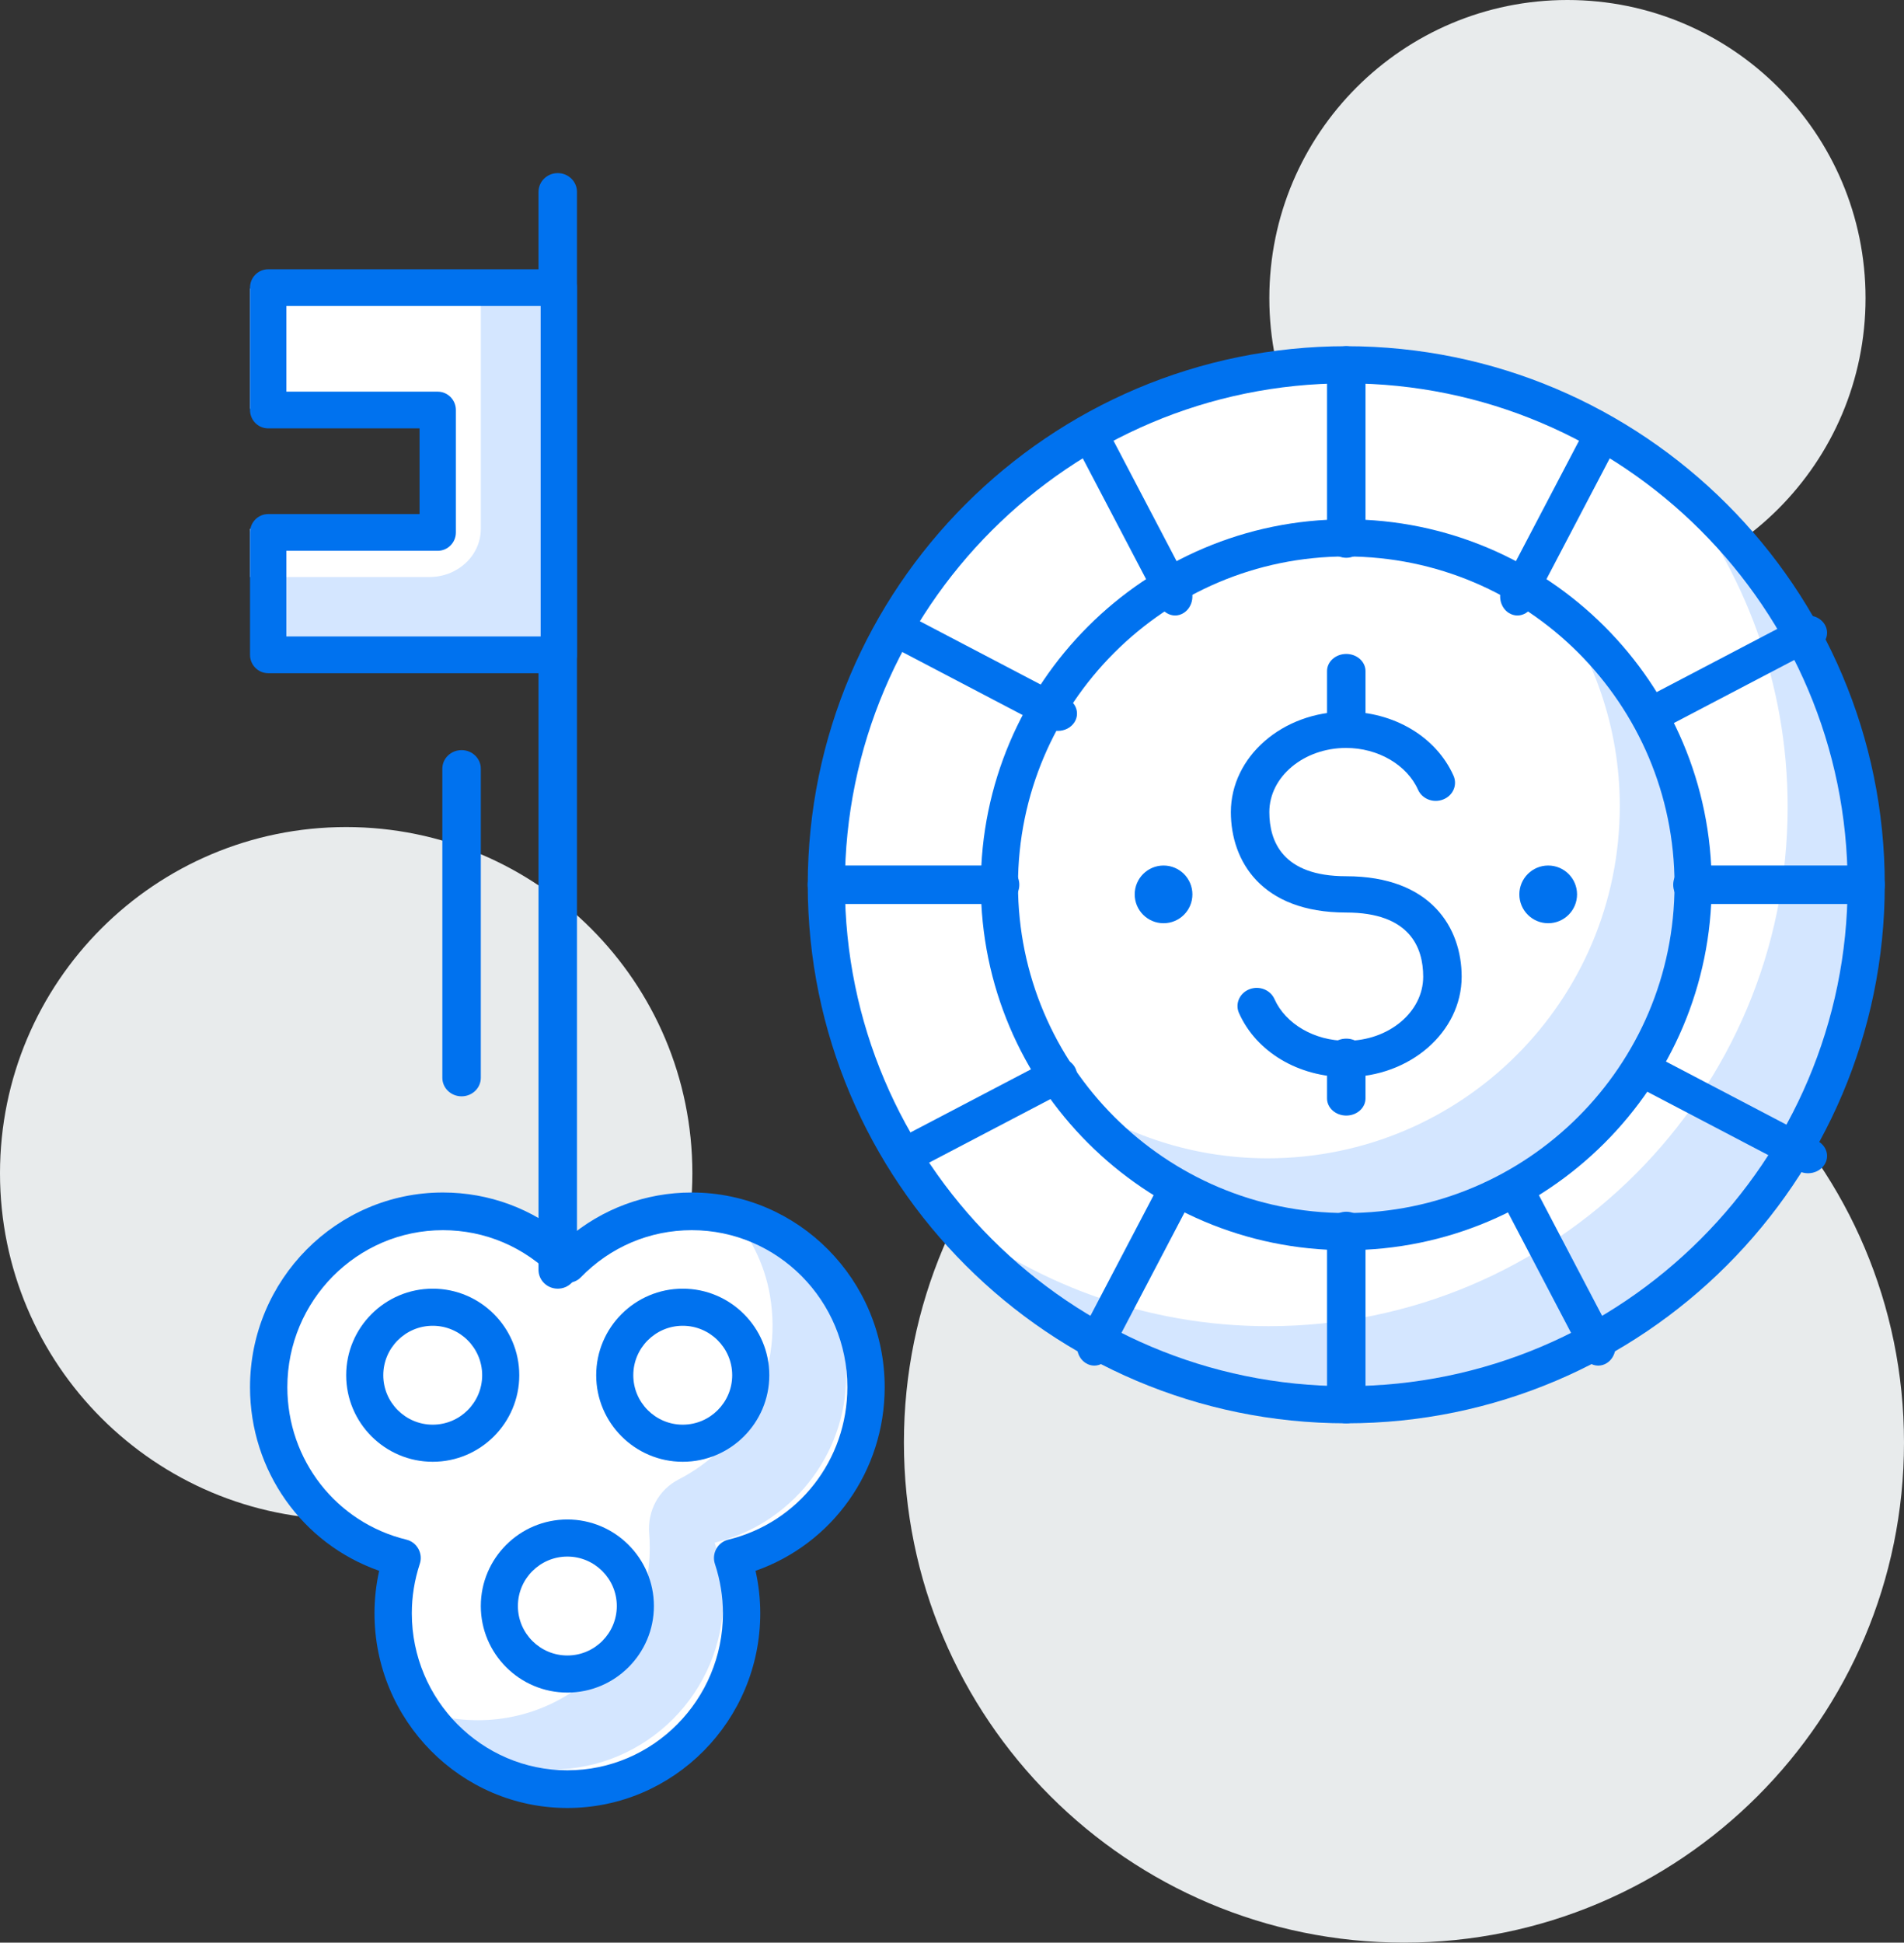
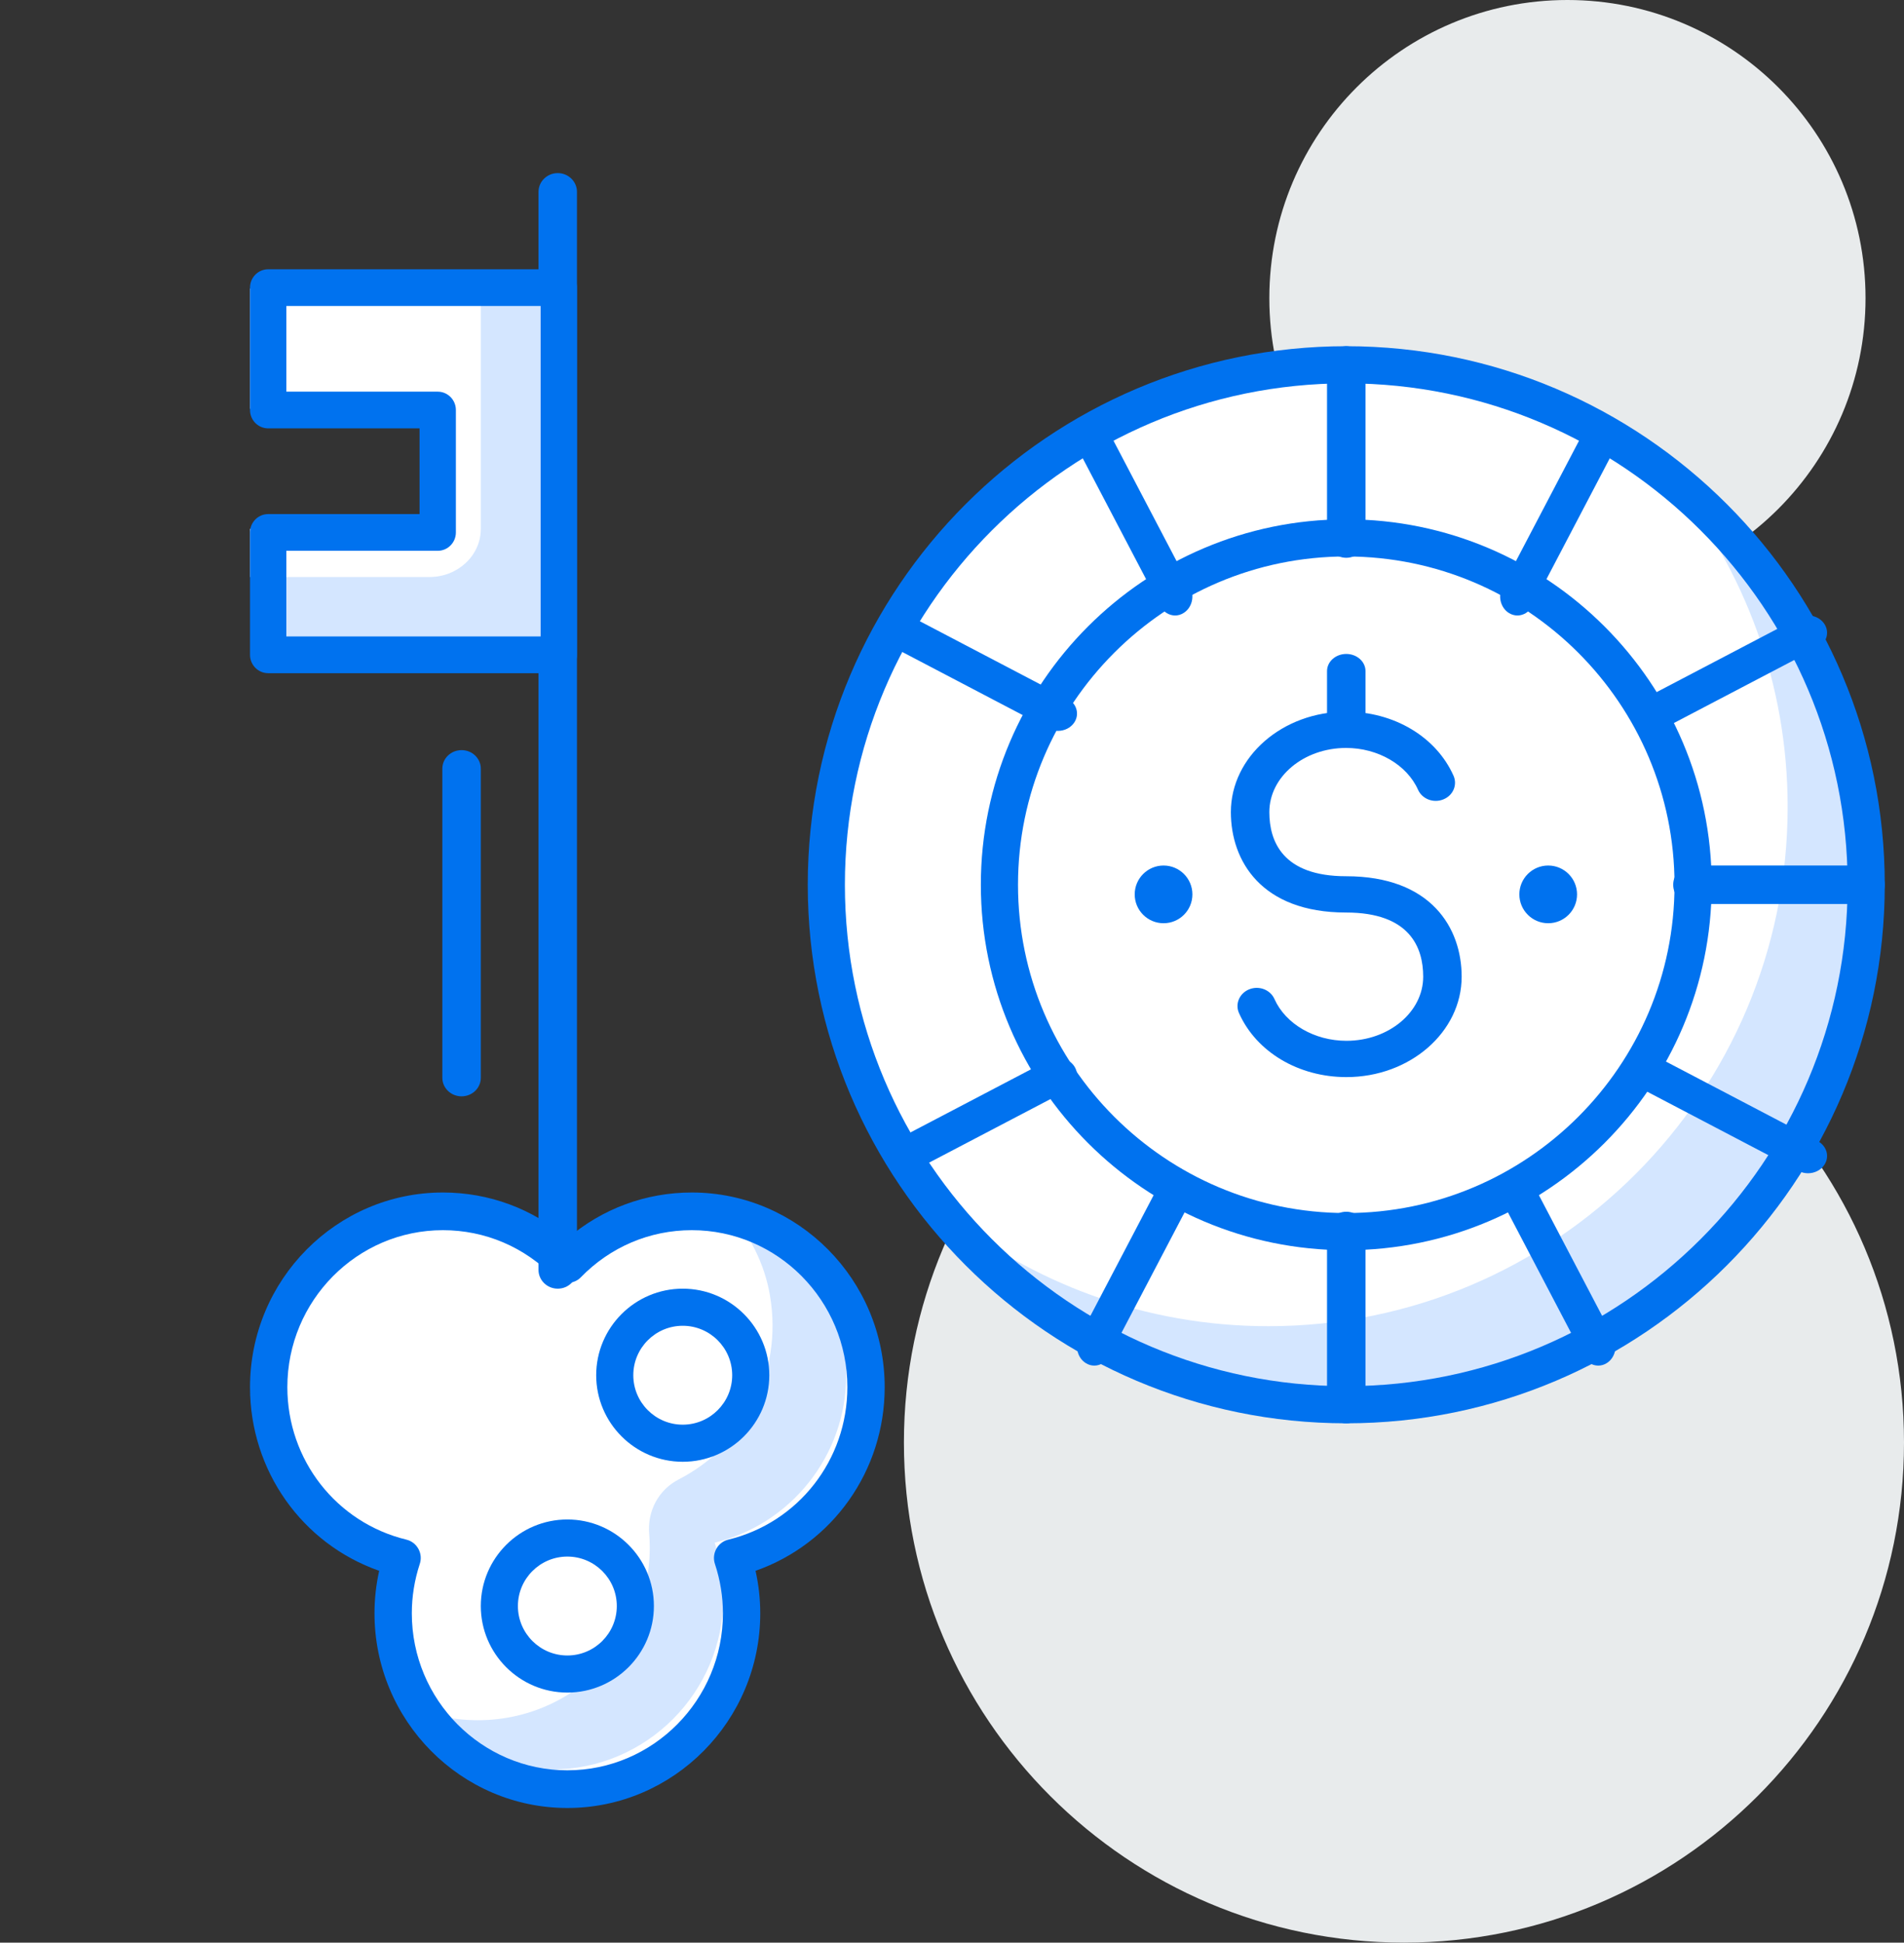
<svg xmlns="http://www.w3.org/2000/svg" width="99px" height="101px" viewBox="0 0 99 101" version="1.1">
  <rect x="0" y="0" width="99" height="101" fill="#333333" stroke="none" />
  <title>Group 75</title>
  <g id="Welcome" stroke="none" stroke-width="1" fill="none" fill-rule="evenodd">
    <g id="Home-Page" transform="translate(-890, -1232)">
      <g id="Group-75" transform="translate(890, 1232)">
-         <path d="M36,61 C36,70.941 27.941,79 18,79 C8.06,79 0,70.941 0,61 C0,51.059 8.06,43 18,43 C27.941,43 36,51.059 36,61" id="Fill-1" fill="#E8EBEC" />
        <path d="M97,15.5 C97,24.061 90.061,31 81.5,31 C72.94,31 66,24.061 66,15.5 C66,6.94 72.94,0 81.5,0 C90.061,0 97,6.94 97,15.5" id="Fill-3" fill="#E8EBEC" />
        <path d="M99,75 C99,89.36 87.36,101 73,101 C58.642,101 47,89.36 47,75 C47,60.64 58.642,49 73,49 C87.36,49 99,60.64 99,75" id="Fill-5" fill="#E8EBEC" />
        <path d="M16.212,78.242 C16.37,78.418 16.524,78.599 16.699,78.758 C16.732,78.642 16.751,78.522 16.788,78.409 C16.593,78.362 16.401,78.305 16.212,78.242" id="Fill-7" fill="#D4E6FF" />
        <path d="M45,72.13 C45,67.088 40.951,63 35.959,63 C33.426,63 31.141,64.054 29.499,65.747 C27.859,64.054 25.573,63 23.041,63 C18.048,63 14,67.088 14,72.13 C14,76.434 16.953,80.034 20.922,80.998 C20.625,81.9 20.458,82.866 20.458,83.87 C20.458,88.912 24.506,93 29.499,93 C34.493,93 38.541,88.912 38.541,83.87 C38.541,82.866 38.374,81.9 38.078,80.998 C42.046,80.034 45,76.434 45,72.13" id="Fill-9" fill="#FFFFFF" />
        <path d="M44,71.494 C44,67.543 41.452,64.197 37.918,63 C38.988,64.212 39.752,65.701 40.033,67.343 C40.741,71.48 38.62,75.205 35.298,76.912 C34.246,77.451 33.656,78.552 33.755,79.733 C33.775,79.975 33.785,80.219 33.785,80.466 C33.785,85.936 28.911,90.261 23.283,89.304 C22.845,89.229 22.417,89.117 22,88.977 C23.637,90.826 26.019,92 28.678,92 C33.614,92 37.615,87.982 37.615,83.029 C37.615,82.042 37.451,81.094 37.158,80.207 C41.08,79.26 44,75.723 44,71.494" id="Fill-11" fill="#D4E6FF" />
        <path d="M23.029,63.959 C18.57,63.959 14.941,67.621 14.941,72.122 C14.941,75.904 17.488,79.164 21.133,80.049 C21.397,80.113 21.622,80.286 21.754,80.527 C21.886,80.766 21.914,81.049 21.827,81.309 C21.551,82.149 21.413,83.012 21.413,83.878 C21.413,88.379 25.041,92.041 29.501,92.041 C33.96,92.041 37.589,88.379 37.589,83.878 C37.589,83.011 37.449,82.147 37.173,81.312 C37.086,81.052 37.114,80.766 37.246,80.527 C37.378,80.286 37.603,80.113 37.867,80.049 C41.512,79.164 44.059,75.904 44.059,72.122 C44.059,67.621 40.43,63.959 35.971,63.959 C33.781,63.959 31.73,64.832 30.194,66.415 C29.828,66.792 29.173,66.792 28.807,66.415 C27.271,64.832 25.219,63.959 23.029,63.959 M29.501,94 C23.971,94 19.472,89.459 19.472,83.878 C19.472,83.136 19.553,82.397 19.716,81.669 C15.716,80.265 13,76.473 13,72.122 C13,66.541 17.499,62 23.029,62 C25.428,62 27.693,62.844 29.501,64.391 C31.308,62.844 33.573,62 35.971,62 C41.501,62 46,66.541 46,72.122 C46,76.473 43.284,80.264 39.285,81.669 C39.448,82.396 39.53,83.136 39.53,83.878 C39.53,89.459 35.03,94 29.501,94" id="Fill-13" fill="#0072EF" />
-         <path d="M22.5,68.929 C21.083,68.929 19.929,70.082 19.929,71.5 C19.929,72.918 21.083,74.071 22.5,74.071 C23.918,74.071 25.071,72.918 25.071,71.5 C25.071,70.082 23.918,68.929 22.5,68.929 M22.5,76 C20.019,76 18,73.981 18,71.5 C18,69.019 20.019,67 22.5,67 C24.981,67 27,69.019 27,71.5 C27,73.981 24.981,76 22.5,76" id="Fill-15" fill="#0072EF" />
        <path d="M35.5,68.929 C34.082,68.929 32.929,70.082 32.929,71.5 C32.929,72.918 34.082,74.071 35.5,74.071 C36.917,74.071 38.071,72.918 38.071,71.5 C38.071,70.082 36.917,68.929 35.5,68.929 M35.5,76 C33.019,76 31,73.981 31,71.5 C31,69.019 33.019,67 35.5,67 C37.981,67 40,69.019 40,71.5 C40,73.981 37.981,76 35.5,76" id="Fill-17" fill="#0072EF" />
        <path d="M29.5,80.929 C28.082,80.929 26.929,82.081 26.929,83.5 C26.929,84.919 28.082,86.071 29.5,86.071 C30.917,86.071 32.071,84.919 32.071,83.5 C32.071,82.081 30.917,80.929 29.5,80.929 M29.5,88 C27.019,88 25,85.981 25,83.5 C25,81.019 27.019,79 29.5,79 C31.981,79 34,81.019 34,83.5 C34,85.981 31.981,88 29.5,88" id="Fill-19" fill="#0072EF" />
        <path d="M29,67 C28.448,67 28,66.563 28,66.024 L28,9.976 C28,9.437 28.448,9 29,9 C29.552,9 30,9.437 30,9.976 L30,66.024 C30,66.563 29.552,67 29,67" id="Fill-21" fill="#0072EF" />
        <polygon id="Fill-23" fill="#D4E6FF" points="29 15 14 15 14 21.333 22.751 21.333 22.751 27.667 14 27.667 14 34 29 34" />
        <path d="M25,15 L13,15 L13,21.249 L22.335,21.249 L22.335,27.5 L13,27.5 L13,30 L22.333,30 C23.805,30 25,28.88 25,27.5 L25,15 Z" id="Fill-25" fill="#FFFFFF" />
        <path d="M14.889,33.091 L28.111,33.091 L28.111,15.909 L14.889,15.909 L14.889,20.363 L22.759,20.363 C23.281,20.363 23.704,20.791 23.704,21.318 L23.704,27.682 C23.704,28.209 23.281,28.637 22.759,28.637 L14.889,28.637 L14.889,33.091 Z M29.056,35 L13.944,35 C13.423,35 13,34.572 13,34.046 L13,27.682 C13,27.155 13.423,26.728 13.944,26.728 L21.815,26.728 L21.815,22.272 L13.944,22.272 C13.423,22.272 13,21.845 13,21.318 L13,14.954 C13,14.428 13.423,14 13.944,14 L29.056,14 C29.577,14 30,14.428 30,14.954 L30,34.046 C30,34.572 29.577,35 29.056,35 L29.056,35 Z" id="Fill-27" fill="#0072EF" />
        <path d="M24,57 C23.448,57 23,56.569 23,56.037 L23,39.963 C23,39.431 23.448,39 24,39 C24.552,39 25,39.431 25,39.963 L25,56.037 C25,56.569 24.552,57 24,57" id="Fill-29" fill="#0072EF" />
        <path d="M97,46 C97,60.913 84.912,73 70,73 C55.088,73 43,60.913 43,46 C43,31.088 55.088,19 70,19 C84.912,19 97,31.088 97,46" id="Fill-31" fill="#FFFFFF" />
        <path d="M86.951,25 C90.698,29.634 92.95,35.527 92.95,41.952 C92.95,56.862 80.861,68.951 65.951,68.951 C59.527,68.951 53.635,66.698 49,62.952 C53.95,69.076 61.513,73 70.001,73 C84.912,73 97,60.913 97,46 C97,37.512 93.076,29.95 86.951,25" id="Fill-33" fill="#D4E6FF" />
        <path d="M70,19.931 C55.625,19.931 43.931,31.625 43.931,46 C43.931,60.375 55.625,72.069 70,72.069 C84.375,72.069 96.069,60.375 96.069,46 C96.069,31.625 84.375,19.931 70,19.931 M70,74 C54.561,74 42,61.438 42,46 C42,30.559 54.561,18 70,18 C85.439,18 98,30.559 98,46 C98,61.438 85.439,74 70,74" id="Fill-35" fill="#0072EF" />
-         <path d="M80.594,31 C82.863,34.049 84.222,37.815 84.222,41.908 C84.222,52.023 76.022,60.222 65.908,60.222 C61.816,60.222 58.049,58.863 55,56.593 C58.337,61.08 63.664,64 69.686,64 C79.8,64 88,55.801 88,45.686 C88,39.665 85.08,34.338 80.594,31" id="Fill-37" fill="#D4E6FF" />
        <path d="M70,28.932 C60.589,28.932 52.932,36.588 52.932,46 C52.932,55.411 60.589,63.068 70,63.068 C79.411,63.068 87.068,55.411 87.068,46 C87.068,36.588 79.411,28.932 70,28.932 M70,65 C59.524,65 51,56.476 51,46 C51,35.522 59.524,27 70,27 C80.476,27 89,35.522 89,46 C89,56.476 80.476,65 70,65" id="Fill-39" fill="#0072EF" />
        <path d="M78.899,32 C78.747,32 78.592,31.958 78.449,31.866 C78.02,31.593 77.872,30.987 78.121,30.512 L82.321,22.497 C82.569,22.022 83.121,21.858 83.549,22.134 C83.98,22.408 84.128,23.014 83.879,23.488 L79.679,31.504 C79.513,31.821 79.21,32 78.899,32" id="Fill-41" fill="#0072EF" />
        <path d="M56.899,71 C56.747,71 56.592,70.959 56.451,70.866 C56.02,70.594 55.872,69.987 56.121,69.512 L60.321,61.496 C60.569,61.02 61.12,60.86 61.551,61.134 C61.98,61.406 62.128,62.013 61.879,62.488 L57.679,70.504 C57.513,70.821 57.21,71 56.899,71" id="Fill-43" fill="#0072EF" />
        <path d="M70,29 C69.448,29 69,28.565 69,28.029 L69,18.971 C69,18.434 69.448,18 70,18 C70.552,18 71,18.434 71,18.971 L71,28.029 C71,28.565 70.552,29 70,29" id="Fill-45" fill="#0072EF" />
        <path d="M70,74 C69.448,74 69,73.565 69,73.029 L69,63.971 C69,63.434 69.448,63 70,63 C70.552,63 71,63.434 71,63.971 L71,73.029 C71,73.565 70.552,74 70,74" id="Fill-47" fill="#0072EF" />
        <path d="M61.101,32 C60.79,32 60.487,31.821 60.321,31.504 L56.121,23.488 C55.872,23.014 56.02,22.408 56.449,22.134 C56.879,21.858 57.431,22.022 57.679,22.497 L61.879,30.512 C62.128,30.987 61.98,31.593 61.549,31.866 C61.408,31.958 61.253,32 61.101,32" id="Fill-49" fill="#0072EF" />
        <path d="M83.101,71 C82.79,71 82.487,70.821 82.321,70.504 L78.121,62.488 C77.872,62.013 78.02,61.406 78.451,61.134 C78.879,60.86 79.431,61.02 79.679,61.496 L83.879,69.512 C84.128,69.987 83.98,70.594 83.551,70.866 C83.408,70.959 83.253,71 83.101,71" id="Fill-51" fill="#0072EF" />
        <path d="M55.008,38 C54.84,38 54.669,37.96 54.512,37.878 L46.496,33.679 C46.021,33.43 45.859,32.881 46.134,32.451 C46.408,32.019 47.014,31.872 47.488,32.121 L55.503,36.32 C55.978,36.569 56.141,37.119 55.867,37.55 C55.683,37.838 55.35,38 55.008,38" id="Fill-53" fill="#0072EF" />
        <path d="M94.008,61 C93.84,61 93.669,60.96 93.512,60.878 L85.495,56.679 C85.022,56.43 84.859,55.881 85.133,55.451 C85.408,55.019 86.015,54.872 86.487,55.121 L94.503,59.32 C94.978,59.569 95.141,60.119 94.867,60.55 C94.683,60.838 94.35,61 94.008,61" id="Fill-55" fill="#0072EF" />
-         <path d="M52.029,47 L42.971,47 C42.435,47 42,46.552 42,46 C42,45.447 42.435,45 42.971,45 L52.029,45 C52.565,45 53,45.447 53,46 C53,46.552 52.565,47 52.029,47" id="Fill-57" fill="#0072EF" />
        <path d="M97.029,47 L87.971,47 C87.435,47 87,46.552 87,46 C87,45.447 87.435,45 87.971,45 L97.029,45 C97.565,45 98,45.447 98,46 C98,46.552 97.565,47 97.029,47" id="Fill-59" fill="#0072EF" />
        <path d="M46.992,61 C46.65,61 46.317,60.838 46.133,60.55 C45.859,60.119 46.022,59.569 46.495,59.32 L54.513,55.121 C54.986,54.872 55.593,55.019 55.867,55.451 C56.14,55.881 55.979,56.43 55.504,56.679 L47.487,60.878 C47.331,60.96 47.16,61 46.992,61" id="Fill-61" fill="#0072EF" />
        <path d="M85.992,38 C85.65,38 85.317,37.838 85.133,37.55 C84.859,37.119 85.022,36.569 85.497,36.32 L93.513,32.121 C93.985,31.872 94.593,32.019 94.867,32.451 C95.141,32.881 94.978,33.43 94.505,33.679 L86.488,37.878 C86.331,37.96 86.16,38 85.992,38" id="Fill-63" fill="#0072EF" />
        <path d="M70.008,56 C67.516,56 65.324,54.693 64.423,52.672 C64.208,52.192 64.448,51.638 64.956,51.436 C65.468,51.233 66.052,51.46 66.265,51.939 C66.845,53.241 68.349,54.113 70.008,54.113 C72.209,54.113 74,52.618 74,50.779 C74,49.259 73.304,47.444 69.991,47.444 C65.573,47.444 64,44.747 64,42.222 C64,39.344 66.687,37 69.991,37 C72.481,37 74.675,38.308 75.576,40.329 C75.791,40.811 75.552,41.363 75.043,41.564 C74.532,41.769 73.948,41.543 73.732,41.061 C73.153,39.762 71.649,38.887 69.991,38.887 C67.789,38.887 66,40.383 66,42.222 C66,43.744 66.692,45.557 69.991,45.557 C74.421,45.557 76,48.255 76,50.779 C76,53.658 73.312,56 70.008,56" id="Fill-65" fill="#0072EF" />
        <path d="M70,38 C69.448,38 69,37.602 69,37.11 L69,34.89 C69,34.399 69.448,34 70,34 C70.552,34 71,34.399 71,34.89 L71,37.11 C71,37.602 70.552,38 70,38" id="Fill-67" fill="#0072EF" />
-         <path d="M70,58 C69.448,58 69,57.601 69,57.11 L69,54.89 C69,54.399 69.448,54 70,54 C70.552,54 71,54.399 71,54.89 L71,57.11 C71,57.601 70.552,58 70,58" id="Fill-69" fill="#0072EF" />
        <path d="M82,46.5 C82,47.33 81.328,48 80.5,48 C79.672,48 79,47.33 79,46.5 C79,45.672 79.672,45 80.5,45 C81.328,45 82,45.672 82,46.5" id="Fill-71" fill="#0072EF" />
        <path d="M62,46.5 C62,47.33 61.328,48 60.5,48 C59.672,48 59,47.33 59,46.5 C59,45.672 59.672,45 60.5,45 C61.328,45 62,45.672 62,46.5" id="Fill-73" fill="#0072EF" />
      </g>
    </g>
  </g>
</svg>